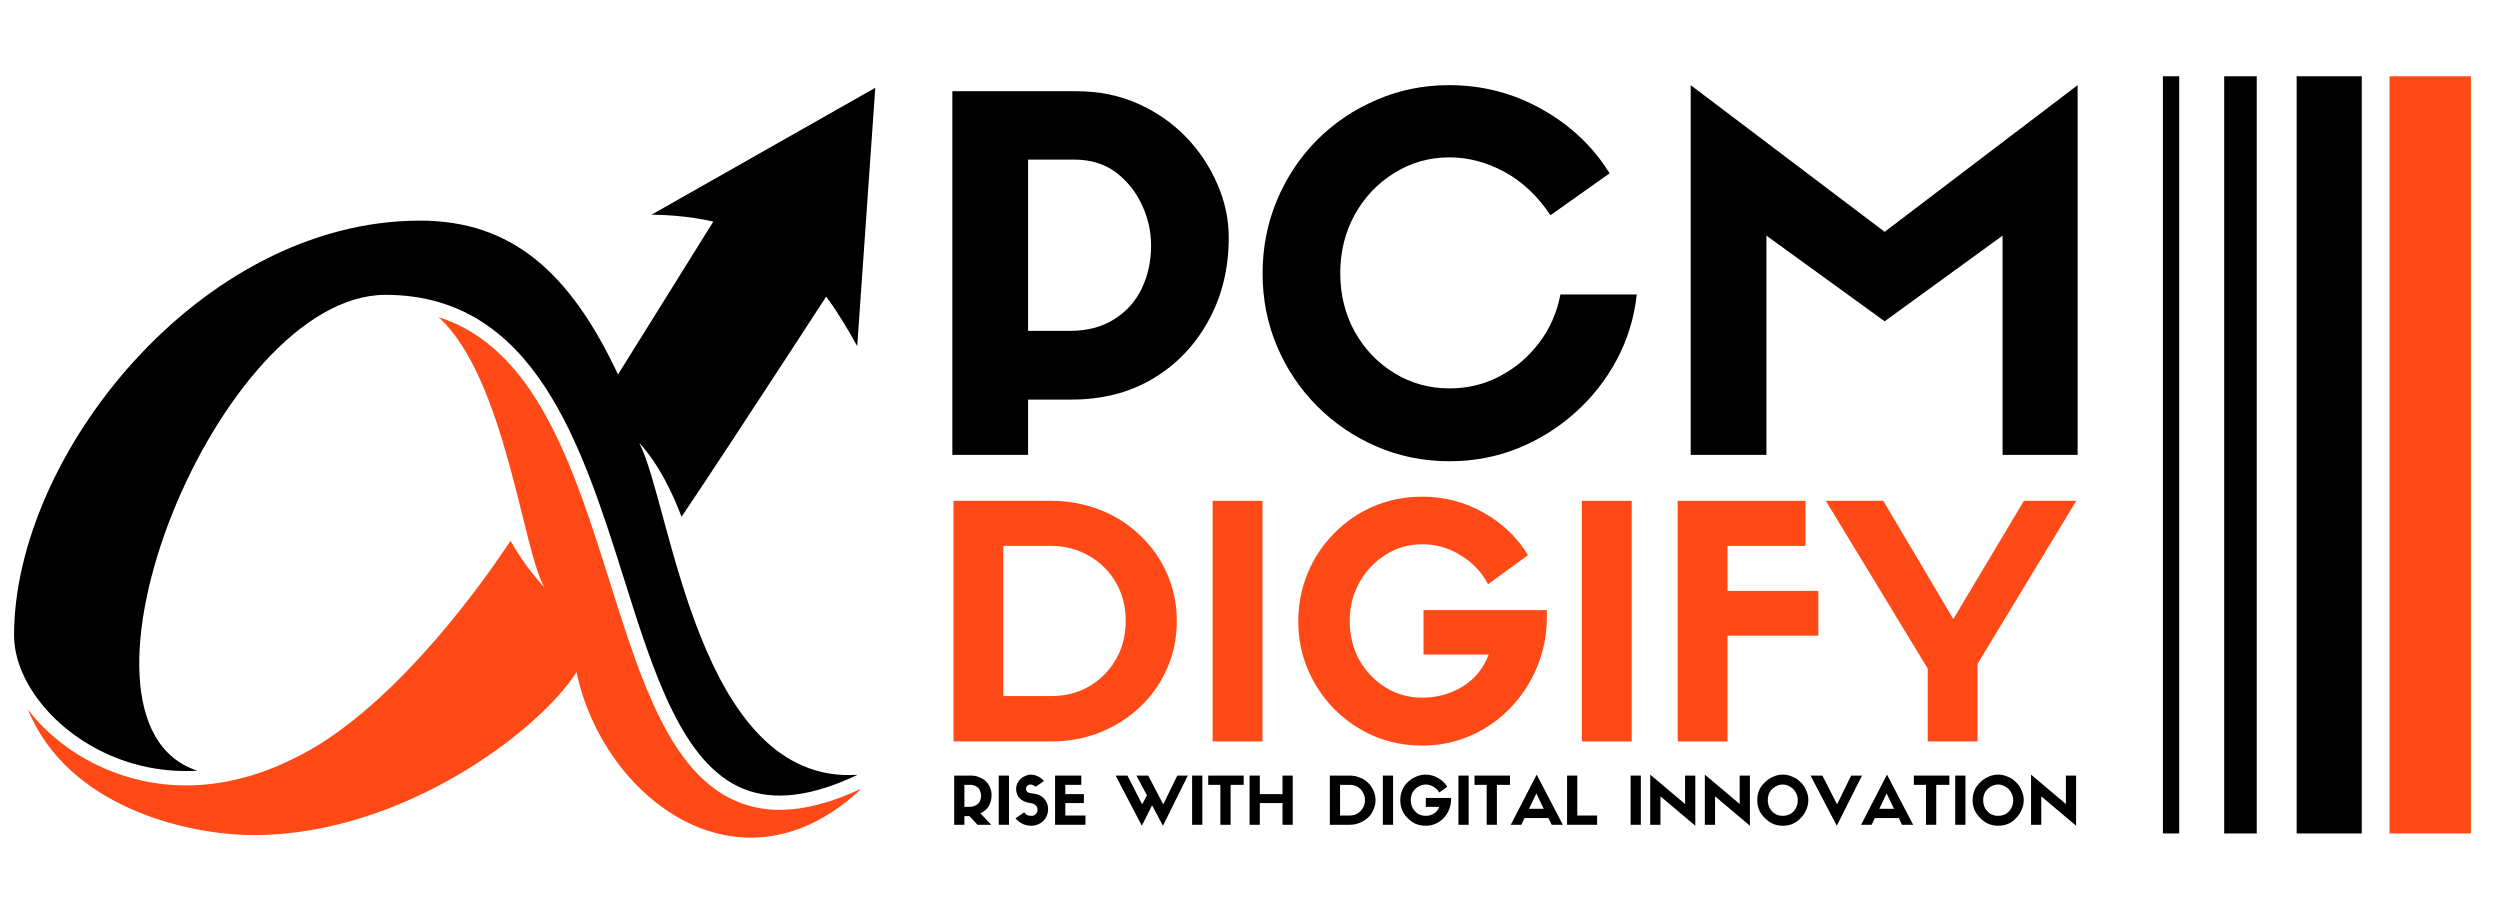
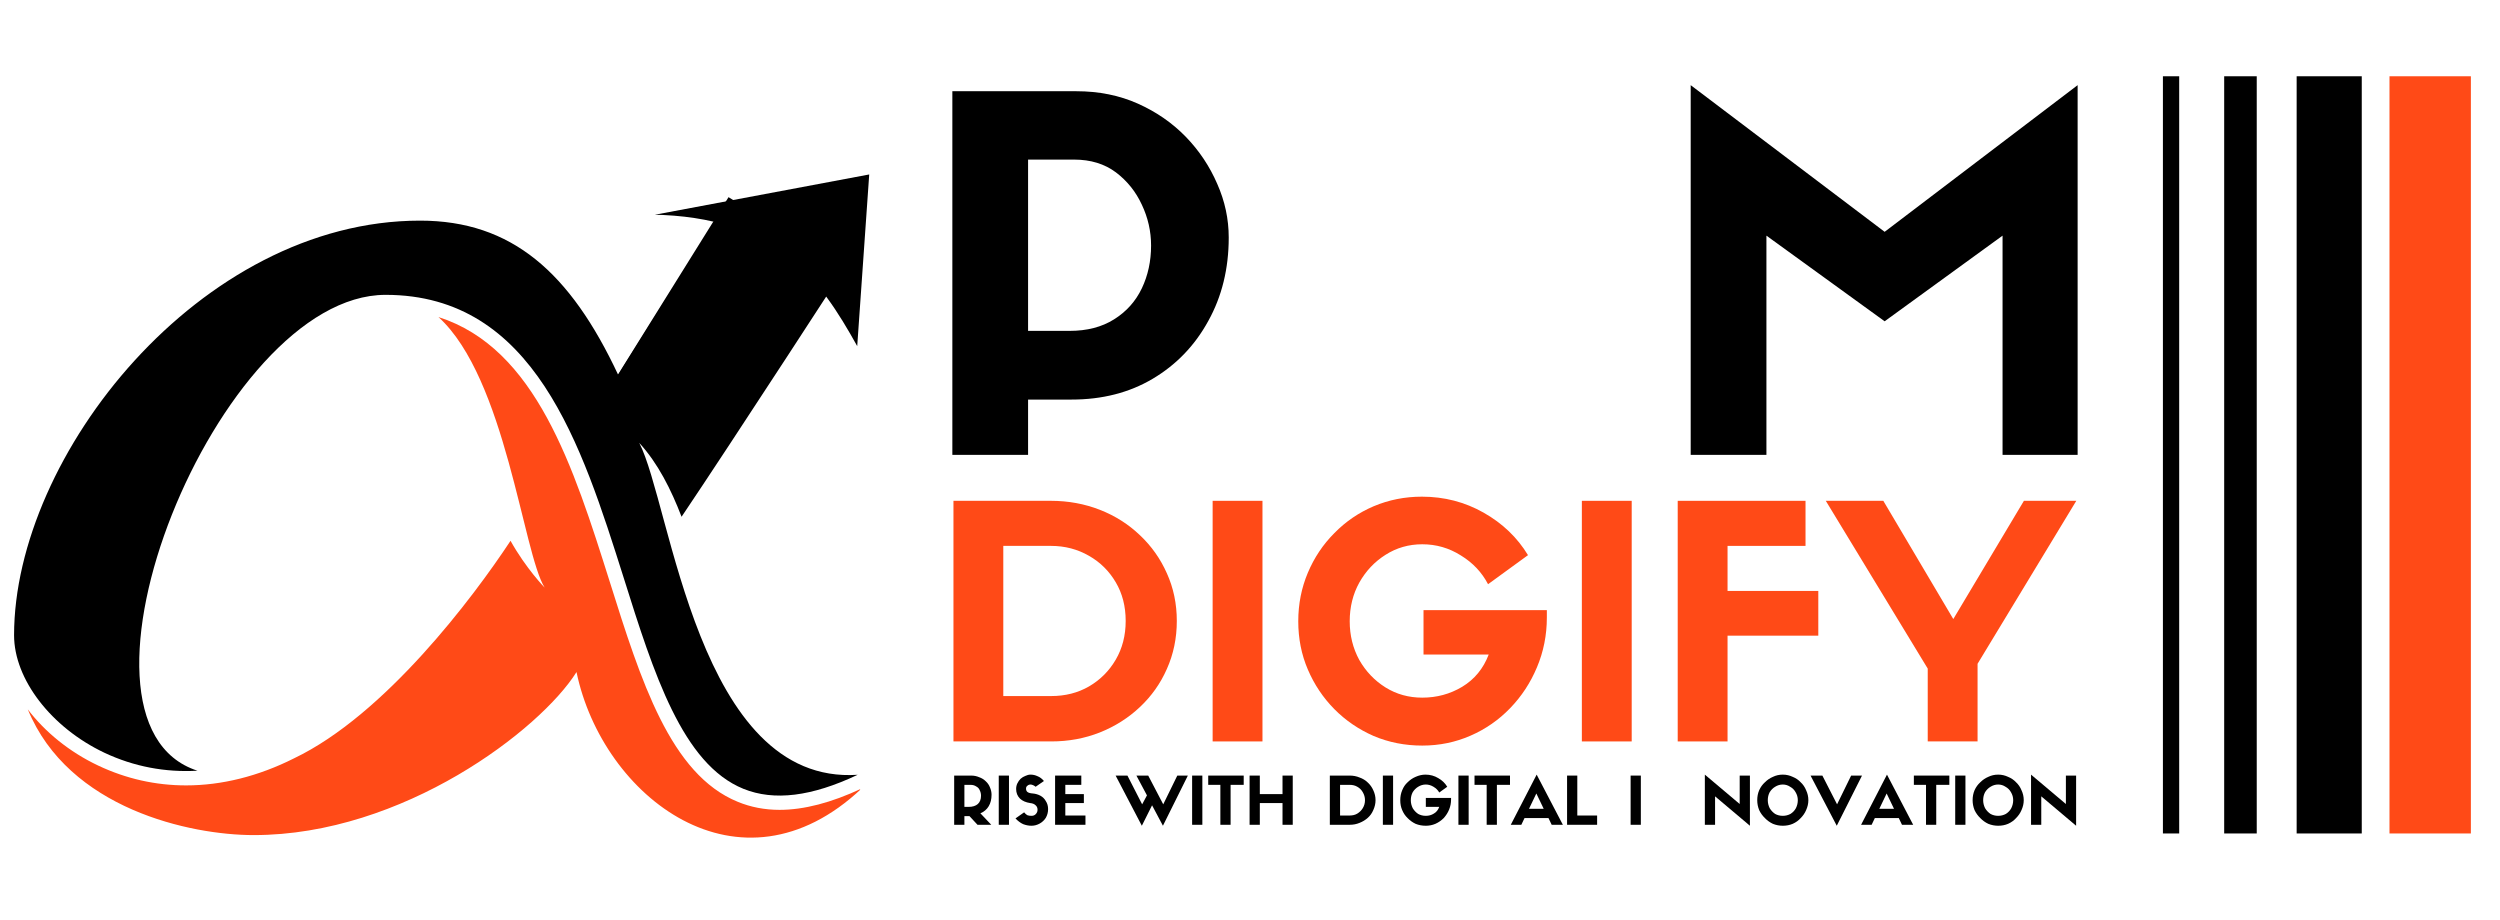
<svg xmlns="http://www.w3.org/2000/svg" width="163" zoomAndPan="magnify" viewBox="0 0 122.25 45" height="60" preserveAspectRatio="xMidYMid meet" version="1.0">
  <defs>
    <g />
    <clipPath id="79022b2105">
      <path d="M 1 15 L 42.059 15 L 42.059 41 L 1 41 Z M 1 15 " clip-rule="nonzero" />
    </clipPath>
    <clipPath id="206e0dc7a6">
      <path d="M 0.672 10.789 L 42 10.789 L 42 39 L 0.672 39 Z M 0.672 10.789 " clip-rule="nonzero" />
    </clipPath>
    <clipPath id="4f07394209">
      <path d="M 31 4 L 43 4 L 43 17 L 31 17 Z M 31 4 " clip-rule="nonzero" />
    </clipPath>
    <clipPath id="9fc306cf40">
      <path d="M 31.836 10.535 L 37.805 1.125 L 47.887 7.52 L 41.918 16.926 Z M 31.836 10.535 " clip-rule="nonzero" />
    </clipPath>
    <clipPath id="0710047034">
      <path d="M 31.836 10.535 L 37.805 1.125 L 47.887 7.52 L 41.918 16.926 Z M 31.836 10.535 " clip-rule="nonzero" />
    </clipPath>
    <clipPath id="e1697349a3">
-       <path d="M 31.836 10.535 L 37.805 1.125 L 47.887 7.52 L 41.918 16.926 Z M 31.836 10.535 " clip-rule="nonzero" />
+       <path d="M 31.836 10.535 L 47.887 7.52 L 41.918 16.926 Z M 31.836 10.535 " clip-rule="nonzero" />
    </clipPath>
    <clipPath id="dc6300f211">
      <path d="M 29 9 L 39 9 L 39 22 L 29 22 Z M 29 9 " clip-rule="nonzero" />
    </clipPath>
    <clipPath id="7b59917bf0">
      <path d="M 35.625 9.641 L 38.977 11.73 L 33 21.324 L 29.648 19.234 Z M 35.625 9.641 " clip-rule="nonzero" />
    </clipPath>
  </defs>
  <g clip-path="url(#79022b2105)">
    <path fill="#ff4a17" d="M 42.133 38.559 C 36.172 44.176 29.465 38.973 28.191 32.863 C 26.434 35.672 19.711 40.836 12.406 40.836 C 9.316 40.836 3.355 39.559 1.359 34.688 C 2.203 35.797 3.398 36.773 4.805 37.438 C 6.176 38.086 7.617 38.406 9.102 38.406 C 10.84 38.406 12.633 37.961 14.379 37.082 C 18.816 34.961 23.125 29.238 24.965 26.445 C 25.719 27.797 26.633 28.734 26.633 28.734 C 25.578 27.043 24.727 18.488 21.441 15.504 C 26.207 17.023 28.039 22.816 29.816 28.445 C 31.34 33.293 32.781 37.867 36.082 39.211 C 36.711 39.469 37.391 39.602 38.121 39.602 C 39.312 39.602 40.648 39.254 42.133 38.559 Z M 42.133 38.559 " fill-opacity="1" fill-rule="nonzero" />
  </g>
  <g clip-path="url(#206e0dc7a6)">
    <path fill="#000000" d="M 0.688 31.062 C 0.688 22.277 9.789 10.789 20.539 10.789 C 25.031 10.789 27.883 13.324 30.23 18.332 L 34.059 12.238 L 41.875 12.238 C 41.875 12.238 35.691 21.77 33.328 25.27 C 32.824 23.953 32.168 22.641 31.258 21.656 C 32.824 24.664 34.109 38.414 41.941 37.887 C 39.688 38.953 37.855 39.18 36.355 38.574 C 33.371 37.363 31.969 32.938 30.496 28.246 C 28.445 21.762 26.133 14.418 18.855 14.418 C 10.641 14.418 2.277 35.309 9.656 37.688 C 8.082 37.777 6.547 37.488 5.105 36.809 C 2.5 35.574 0.688 33.211 0.688 31.062 Z M 0.688 31.062 " fill-opacity="1" fill-rule="nonzero" />
  </g>
  <g clip-path="url(#4f07394209)">
    <g clip-path="url(#9fc306cf40)">
      <g clip-path="url(#0710047034)">
        <g clip-path="url(#e1697349a3)">
          <path fill="#000000" d="M 31.863 10.496 L 42.801 4.293 L 41.918 16.926 C 40.094 13.645 37.965 10.586 31.863 10.496 Z M 31.863 10.496 " fill-opacity="1" fill-rule="nonzero" />
        </g>
      </g>
    </g>
  </g>
  <g clip-path="url(#dc6300f211)">
    <g clip-path="url(#7b59917bf0)">
      <path fill="#000000" d="M 35.625 9.641 L 38.977 11.73 L 32.996 21.328 L 29.645 19.238 Z M 35.625 9.641 " fill-opacity="1" fill-rule="nonzero" />
    </g>
  </g>
  <g fill="#ff4a17" fill-opacity="1">
    <g transform="translate(45.499, 36.256)">
      <g>
        <path d="M 1.125 -11.766 L 5.891 -11.766 C 6.742 -11.766 7.539 -11.617 8.281 -11.328 C 9.031 -11.035 9.688 -10.617 10.25 -10.078 C 10.812 -9.547 11.25 -8.926 11.562 -8.219 C 11.883 -7.508 12.047 -6.734 12.047 -5.891 C 12.047 -5.047 11.883 -4.266 11.562 -3.547 C 11.25 -2.836 10.812 -2.219 10.25 -1.688 C 9.688 -1.156 9.031 -0.738 8.281 -0.438 C 7.539 -0.145 6.75 0 5.906 0 L 1.125 0 Z M 3.562 -2.219 L 5.906 -2.219 C 6.594 -2.219 7.207 -2.375 7.75 -2.688 C 8.301 -3.008 8.738 -3.445 9.062 -4 C 9.383 -4.551 9.547 -5.18 9.547 -5.891 C 9.547 -6.609 9.383 -7.238 9.062 -7.781 C 8.738 -8.332 8.301 -8.766 7.75 -9.078 C 7.195 -9.398 6.578 -9.562 5.891 -9.562 L 3.562 -9.562 Z M 3.562 -2.219 " />
      </g>
    </g>
  </g>
  <g fill="#ff4a17" fill-opacity="1">
    <g transform="translate(58.173, 36.256)">
      <g>
        <path d="M 3.562 -11.766 L 3.562 0 L 1.125 0 L 1.125 -11.766 Z M 3.562 -11.766 " />
      </g>
    </g>
  </g>
  <g fill="#ff4a17" fill-opacity="1">
    <g transform="translate(62.86, 36.256)">
      <g>
        <path d="M 12.781 -6.422 L 12.781 -6.062 C 12.781 -5.195 12.617 -4.383 12.297 -3.625 C 11.984 -2.875 11.547 -2.207 10.984 -1.625 C 10.43 -1.051 9.785 -0.602 9.047 -0.281 C 8.316 0.039 7.531 0.203 6.688 0.203 C 5.844 0.203 5.051 0.047 4.312 -0.266 C 3.582 -0.586 2.941 -1.023 2.391 -1.578 C 1.836 -2.141 1.406 -2.785 1.094 -3.516 C 0.781 -4.242 0.625 -5.031 0.625 -5.875 C 0.625 -6.719 0.781 -7.508 1.094 -8.25 C 1.406 -8.988 1.836 -9.633 2.391 -10.188 C 2.941 -10.75 3.582 -11.188 4.312 -11.5 C 5.051 -11.812 5.836 -11.969 6.672 -11.969 C 7.766 -11.969 8.77 -11.707 9.688 -11.188 C 10.613 -10.664 11.336 -9.973 11.859 -9.109 L 9.906 -7.688 C 9.602 -8.27 9.16 -8.738 8.578 -9.094 C 8.004 -9.457 7.375 -9.641 6.688 -9.641 C 6.031 -9.641 5.43 -9.469 4.891 -9.125 C 4.359 -8.789 3.93 -8.336 3.609 -7.766 C 3.297 -7.203 3.141 -6.57 3.141 -5.875 C 3.141 -5.188 3.297 -4.555 3.609 -3.984 C 3.93 -3.422 4.359 -2.973 4.891 -2.641 C 5.43 -2.305 6.031 -2.141 6.688 -2.141 C 7.395 -2.141 8.047 -2.316 8.641 -2.672 C 9.242 -3.035 9.676 -3.562 9.938 -4.25 L 6.75 -4.25 L 6.75 -6.422 Z M 12.781 -6.422 " />
      </g>
    </g>
  </g>
  <g fill="#ff4a17" fill-opacity="1">
    <g transform="translate(76.228, 36.256)">
      <g>
        <path d="M 3.562 -11.766 L 3.562 0 L 1.125 0 L 1.125 -11.766 Z M 3.562 -11.766 " />
      </g>
    </g>
  </g>
  <g fill="#ff4a17" fill-opacity="1">
    <g transform="translate(80.915, 36.256)">
      <g>
        <path d="M 3.562 0 L 1.125 0 L 1.125 -11.766 L 7.375 -11.766 L 7.375 -9.562 L 3.562 -9.562 L 3.562 -7.359 L 8 -7.359 L 8 -5.172 L 3.562 -5.172 Z M 3.562 0 " />
      </g>
    </g>
  </g>
  <g fill="#ff4a17" fill-opacity="1">
    <g transform="translate(89.375, 36.256)">
      <g>
        <path d="M 6.141 -5.984 L 9.594 -11.766 L 12.156 -11.766 L 7.328 -3.797 L 7.328 0 L 4.891 0 L 4.891 -3.562 L -0.094 -11.766 L 2.719 -11.766 Z M 6.141 -5.984 " />
      </g>
    </g>
  </g>
  <g fill="#000000" fill-opacity="1">
    <g transform="translate(44.882, 22.242)">
      <g>
        <path d="M 5.391 0 L 1.688 0 L 1.688 -17.781 L 7.75 -17.781 C 8.852 -17.781 9.859 -17.578 10.766 -17.172 C 11.672 -16.766 12.453 -16.223 13.109 -15.547 C 13.766 -14.867 14.273 -14.102 14.641 -13.25 C 15.016 -12.406 15.203 -11.531 15.203 -10.625 C 15.203 -9.102 14.867 -7.742 14.203 -6.547 C 13.547 -5.348 12.641 -4.406 11.484 -3.719 C 10.336 -3.039 9.016 -2.703 7.516 -2.703 L 5.391 -2.703 Z M 5.391 -6.062 L 7.422 -6.062 C 8.273 -6.062 9 -6.25 9.594 -6.625 C 10.195 -7 10.648 -7.504 10.953 -8.141 C 11.254 -8.773 11.406 -9.473 11.406 -10.234 C 11.406 -10.93 11.254 -11.598 10.953 -12.234 C 10.66 -12.867 10.238 -13.395 9.688 -13.812 C 9.133 -14.227 8.453 -14.438 7.641 -14.438 L 5.391 -14.438 Z M 5.391 -6.062 " />
      </g>
    </g>
  </g>
  <g fill="#000000" fill-opacity="1">
    <g transform="translate(60.788, 22.242)">
      <g>
-         <path d="M 15.516 -7.844 L 19.25 -7.844 C 19.125 -6.695 18.797 -5.629 18.266 -4.641 C 17.742 -3.66 17.066 -2.801 16.234 -2.062 C 15.41 -1.32 14.473 -0.738 13.422 -0.312 C 12.379 0.102 11.27 0.312 10.094 0.312 C 8.82 0.312 7.633 0.07 6.531 -0.406 C 5.426 -0.883 4.453 -1.547 3.609 -2.391 C 2.773 -3.234 2.125 -4.207 1.656 -5.312 C 1.188 -6.414 0.953 -7.602 0.953 -8.875 C 0.953 -10.145 1.188 -11.336 1.656 -12.453 C 2.125 -13.566 2.773 -14.547 3.609 -15.391 C 4.453 -16.234 5.426 -16.891 6.531 -17.359 C 7.633 -17.836 8.812 -18.078 10.062 -18.078 C 11.719 -18.078 13.238 -17.68 14.625 -16.891 C 16.02 -16.109 17.117 -15.066 17.922 -13.766 L 15.031 -11.719 C 14.395 -12.664 13.641 -13.375 12.766 -13.844 C 11.898 -14.312 11.008 -14.547 10.094 -14.547 C 9.102 -14.547 8.203 -14.289 7.391 -13.781 C 6.578 -13.281 5.93 -12.598 5.453 -11.734 C 4.984 -10.879 4.75 -9.926 4.75 -8.875 C 4.75 -7.844 4.984 -6.895 5.453 -6.031 C 5.93 -5.176 6.578 -4.5 7.391 -4 C 8.203 -3.5 9.102 -3.25 10.094 -3.25 C 10.977 -3.25 11.797 -3.445 12.547 -3.844 C 13.305 -4.238 13.945 -4.781 14.469 -5.469 C 15 -6.164 15.348 -6.957 15.516 -7.844 Z M 15.516 -7.844 " />
-       </g>
+         </g>
    </g>
  </g>
  <g fill="#000000" fill-opacity="1">
    <g transform="translate(80.987, 22.242)">
      <g>
        <path d="M 11.172 -10.906 L 20.609 -18.078 L 20.609 0 L 16.938 0 L 16.938 -10.719 L 11.172 -6.531 L 5.391 -10.719 L 5.391 0 L 1.688 0 L 1.688 -18.078 Z M 11.172 -10.906 " />
      </g>
    </g>
  </g>
  <g fill="#000000" fill-opacity="1">
    <g transform="translate(46.425, 40.332)">
      <g>
        <path d="M 0.984 -0.422 L 0.734 -0.422 L 0.734 0 L 0.234 0 L 0.234 -2.406 L 1.062 -2.406 C 1.207 -2.406 1.336 -2.379 1.453 -2.328 C 1.578 -2.285 1.688 -2.219 1.781 -2.125 C 1.875 -2.039 1.941 -1.941 1.984 -1.828 C 2.035 -1.711 2.062 -1.594 2.062 -1.469 C 2.062 -1.25 2.016 -1.062 1.922 -0.906 C 1.828 -0.75 1.691 -0.633 1.516 -0.562 L 2.047 0 L 1.375 0 Z M 0.734 -0.875 L 0.938 -0.875 C 1.133 -0.875 1.285 -0.922 1.391 -1.016 C 1.492 -1.109 1.547 -1.242 1.547 -1.422 C 1.547 -1.523 1.523 -1.613 1.484 -1.688 C 1.453 -1.77 1.395 -1.832 1.312 -1.875 C 1.238 -1.926 1.145 -1.953 1.031 -1.953 L 0.734 -1.953 Z M 0.734 -0.875 " />
      </g>
    </g>
  </g>
  <g fill="#000000" fill-opacity="1">
    <g transform="translate(48.605, 40.332)">
      <g>
        <path d="M 0.734 -2.406 L 0.734 0 L 0.234 0 L 0.234 -2.406 Z M 0.734 -2.406 " />
      </g>
    </g>
  </g>
  <g fill="#000000" fill-opacity="1">
    <g transform="translate(49.564, 40.332)">
      <g>
        <path d="M 0.812 -1.062 C 0.602 -1.094 0.438 -1.164 0.312 -1.281 C 0.188 -1.406 0.125 -1.562 0.125 -1.75 C 0.125 -1.852 0.145 -1.945 0.188 -2.031 C 0.227 -2.113 0.281 -2.188 0.344 -2.25 C 0.414 -2.312 0.492 -2.359 0.578 -2.391 C 0.66 -2.43 0.742 -2.453 0.828 -2.453 C 0.953 -2.453 1.066 -2.426 1.172 -2.375 C 1.285 -2.332 1.391 -2.254 1.484 -2.141 L 1.078 -1.859 C 1.047 -1.891 1.004 -1.914 0.953 -1.938 C 0.91 -1.957 0.867 -1.969 0.828 -1.969 C 0.766 -1.969 0.711 -1.945 0.672 -1.906 C 0.629 -1.875 0.609 -1.828 0.609 -1.766 C 0.609 -1.703 0.629 -1.648 0.672 -1.609 C 0.723 -1.566 0.812 -1.539 0.938 -1.531 C 1.07 -1.52 1.195 -1.484 1.312 -1.422 C 1.426 -1.359 1.516 -1.27 1.578 -1.156 C 1.648 -1.051 1.688 -0.922 1.688 -0.766 C 1.688 -0.609 1.648 -0.469 1.578 -0.344 C 1.504 -0.227 1.406 -0.133 1.281 -0.062 C 1.156 0.008 1.02 0.047 0.875 0.047 C 0.738 0.047 0.602 0.02 0.469 -0.031 C 0.332 -0.094 0.207 -0.188 0.094 -0.312 L 0.516 -0.609 C 0.566 -0.547 0.617 -0.5 0.672 -0.469 C 0.734 -0.445 0.801 -0.438 0.875 -0.438 C 0.957 -0.438 1.023 -0.461 1.078 -0.516 C 1.141 -0.578 1.172 -0.648 1.172 -0.734 C 1.172 -0.828 1.141 -0.898 1.078 -0.953 C 1.016 -1.016 0.926 -1.051 0.812 -1.062 Z M 0.812 -1.062 " />
      </g>
    </g>
  </g>
  <g fill="#000000" fill-opacity="1">
    <g transform="translate(51.36, 40.332)">
      <g>
        <path d="M 1.719 0 L 0.234 0 L 0.234 -2.406 L 1.516 -2.406 L 1.516 -1.953 L 0.734 -1.953 L 0.734 -1.5 L 1.641 -1.5 L 1.641 -1.062 L 0.734 -1.062 L 0.734 -0.453 L 1.719 -0.453 Z M 1.719 0 " />
      </g>
    </g>
  </g>
  <g fill="#000000" fill-opacity="1">
    <g transform="translate(53.21, 40.332)">
      <g />
    </g>
  </g>
  <g fill="#000000" fill-opacity="1">
    <g transform="translate(54.57, 40.332)">
      <g>
        <path d="M 2.312 -1 L 3 -2.406 L 3.516 -2.406 L 2.297 0.047 L 1.766 -0.953 L 1.266 0.047 L -0.016 -2.406 L 0.562 -2.406 L 1.281 -1 L 1.516 -1.438 L 1 -2.406 L 1.578 -2.406 Z M 2.312 -1 " />
      </g>
    </g>
  </g>
  <g fill="#000000" fill-opacity="1">
    <g transform="translate(58.061, 40.332)">
      <g>
        <path d="M 0.734 -2.406 L 0.734 0 L 0.234 0 L 0.234 -2.406 Z M 0.734 -2.406 " />
      </g>
    </g>
  </g>
  <g fill="#000000" fill-opacity="1">
    <g transform="translate(59.02, 40.332)">
      <g>
        <path d="M 1.156 0 L 0.656 0 L 0.656 -1.953 L 0.062 -1.953 L 0.062 -2.406 L 1.797 -2.406 L 1.797 -1.953 L 1.156 -1.953 Z M 1.156 0 " />
      </g>
    </g>
  </g>
  <g fill="#000000" fill-opacity="1">
    <g transform="translate(60.871, 40.332)">
      <g>
        <path d="M 0.234 -2.406 L 0.734 -2.406 L 0.734 -1.5 L 1.844 -1.5 L 1.844 -2.406 L 2.344 -2.406 L 2.344 0 L 1.844 0 L 1.844 -1.062 L 0.734 -1.062 L 0.734 0 L 0.234 0 Z M 0.234 -2.406 " />
      </g>
    </g>
  </g>
  <g fill="#000000" fill-opacity="1">
    <g transform="translate(63.435, 40.332)">
      <g />
    </g>
  </g>
  <g fill="#000000" fill-opacity="1">
    <g transform="translate(64.795, 40.332)">
      <g>
        <path d="M 0.234 -2.406 L 1.203 -2.406 C 1.379 -2.406 1.539 -2.375 1.688 -2.312 C 1.844 -2.258 1.977 -2.176 2.094 -2.062 C 2.207 -1.957 2.297 -1.832 2.359 -1.688 C 2.43 -1.539 2.469 -1.379 2.469 -1.203 C 2.469 -1.035 2.43 -0.875 2.359 -0.719 C 2.297 -0.57 2.207 -0.445 2.094 -0.344 C 1.977 -0.238 1.844 -0.156 1.688 -0.094 C 1.539 -0.031 1.379 0 1.203 0 L 0.234 0 Z M 0.734 -0.453 L 1.203 -0.453 C 1.348 -0.453 1.473 -0.484 1.578 -0.547 C 1.691 -0.617 1.781 -0.707 1.844 -0.812 C 1.914 -0.926 1.953 -1.055 1.953 -1.203 C 1.953 -1.348 1.914 -1.477 1.844 -1.594 C 1.781 -1.707 1.691 -1.797 1.578 -1.859 C 1.473 -1.922 1.348 -1.953 1.203 -1.953 L 0.734 -1.953 Z M 0.734 -0.453 " />
      </g>
    </g>
  </g>
  <g fill="#000000" fill-opacity="1">
    <g transform="translate(67.388, 40.332)">
      <g>
        <path d="M 0.734 -2.406 L 0.734 0 L 0.234 0 L 0.234 -2.406 Z M 0.734 -2.406 " />
      </g>
    </g>
  </g>
  <g fill="#000000" fill-opacity="1">
    <g transform="translate(68.348, 40.332)">
      <g>
        <path d="M 2.609 -1.312 L 2.609 -1.234 C 2.609 -1.066 2.578 -0.906 2.516 -0.75 C 2.453 -0.594 2.363 -0.453 2.25 -0.328 C 2.133 -0.211 2 -0.117 1.844 -0.047 C 1.695 0.016 1.539 0.047 1.375 0.047 C 1.195 0.047 1.031 0.016 0.875 -0.047 C 0.727 -0.117 0.598 -0.211 0.484 -0.328 C 0.367 -0.441 0.281 -0.57 0.219 -0.719 C 0.156 -0.863 0.125 -1.023 0.125 -1.203 C 0.125 -1.379 0.156 -1.539 0.219 -1.688 C 0.281 -1.844 0.367 -1.973 0.484 -2.078 C 0.598 -2.191 0.727 -2.281 0.875 -2.344 C 1.031 -2.414 1.191 -2.453 1.359 -2.453 C 1.586 -2.453 1.797 -2.395 1.984 -2.281 C 2.172 -2.176 2.316 -2.035 2.422 -1.859 L 2.031 -1.578 C 1.969 -1.691 1.875 -1.785 1.75 -1.859 C 1.633 -1.93 1.508 -1.969 1.375 -1.969 C 1.238 -1.969 1.113 -1.93 1 -1.859 C 0.895 -1.797 0.805 -1.707 0.734 -1.594 C 0.672 -1.477 0.641 -1.348 0.641 -1.203 C 0.641 -1.066 0.672 -0.938 0.734 -0.812 C 0.805 -0.695 0.895 -0.602 1 -0.531 C 1.113 -0.469 1.238 -0.438 1.375 -0.438 C 1.52 -0.438 1.648 -0.473 1.766 -0.547 C 1.891 -0.617 1.977 -0.727 2.031 -0.875 L 1.375 -0.875 L 1.375 -1.312 Z M 2.609 -1.312 " />
      </g>
    </g>
  </g>
  <g fill="#000000" fill-opacity="1">
    <g transform="translate(71.083, 40.332)">
      <g>
        <path d="M 0.734 -2.406 L 0.734 0 L 0.234 0 L 0.234 -2.406 Z M 0.734 -2.406 " />
      </g>
    </g>
  </g>
  <g fill="#000000" fill-opacity="1">
    <g transform="translate(72.042, 40.332)">
      <g>
        <path d="M 1.156 0 L 0.656 0 L 0.656 -1.953 L 0.062 -1.953 L 0.062 -2.406 L 1.797 -2.406 L 1.797 -1.953 L 1.156 -1.953 Z M 1.156 0 " />
      </g>
    </g>
  </g>
  <g fill="#000000" fill-opacity="1">
    <g transform="translate(73.893, 40.332)">
      <g>
        <path d="M 1.984 0 L 1.828 -0.328 L 0.656 -0.328 L 0.5 0 L -0.016 0 L 1.25 -2.453 L 2.531 0 Z M 1.234 -1.531 L 0.875 -0.781 L 1.594 -0.781 Z M 1.234 -1.531 " />
      </g>
    </g>
  </g>
  <g fill="#000000" fill-opacity="1">
    <g transform="translate(76.396, 40.332)">
      <g>
        <path d="M 0.234 -2.406 L 0.734 -2.406 L 0.734 -0.453 L 1.703 -0.453 L 1.703 0 L 0.234 0 Z M 0.234 -2.406 " />
      </g>
    </g>
  </g>
  <g fill="#000000" fill-opacity="1">
    <g transform="translate(78.143, 40.332)">
      <g />
    </g>
  </g>
  <g fill="#000000" fill-opacity="1">
    <g transform="translate(79.503, 40.332)">
      <g>
        <path d="M 0.734 -2.406 L 0.734 0 L 0.234 0 L 0.234 -2.406 Z M 0.734 -2.406 " />
      </g>
    </g>
  </g>
  <g fill="#000000" fill-opacity="1">
    <g transform="translate(80.462, 40.332)">
      <g>
-         <path d="M 1.938 -1.016 L 1.938 -2.406 L 2.438 -2.406 L 2.438 0.047 L 0.734 -1.391 L 0.734 0 L 0.234 0 L 0.234 -2.453 Z M 1.938 -1.016 " />
-       </g>
+         </g>
    </g>
  </g>
  <g fill="#000000" fill-opacity="1">
    <g transform="translate(83.133, 40.332)">
      <g>
        <path d="M 1.938 -1.016 L 1.938 -2.406 L 2.438 -2.406 L 2.438 0.047 L 0.734 -1.391 L 0.734 0 L 0.234 0 L 0.234 -2.453 Z M 1.938 -1.016 " />
      </g>
    </g>
  </g>
  <g fill="#000000" fill-opacity="1">
    <g transform="translate(85.804, 40.332)">
      <g>
        <path d="M 1.375 0.047 C 1.207 0.047 1.047 0.016 0.891 -0.047 C 0.742 -0.117 0.613 -0.211 0.5 -0.328 C 0.383 -0.441 0.289 -0.57 0.219 -0.719 C 0.156 -0.875 0.125 -1.035 0.125 -1.203 C 0.125 -1.379 0.156 -1.539 0.219 -1.688 C 0.289 -1.844 0.383 -1.973 0.5 -2.078 C 0.613 -2.191 0.742 -2.281 0.891 -2.344 C 1.035 -2.414 1.195 -2.453 1.375 -2.453 C 1.551 -2.453 1.711 -2.414 1.859 -2.344 C 2.016 -2.281 2.145 -2.191 2.25 -2.078 C 2.363 -1.973 2.453 -1.844 2.516 -1.688 C 2.586 -1.539 2.625 -1.379 2.625 -1.203 C 2.625 -1.035 2.586 -0.875 2.516 -0.719 C 2.453 -0.57 2.363 -0.441 2.25 -0.328 C 2.145 -0.211 2.016 -0.117 1.859 -0.047 C 1.711 0.016 1.551 0.047 1.375 0.047 Z M 1.375 -1.969 C 1.238 -1.969 1.113 -1.93 1 -1.859 C 0.895 -1.797 0.805 -1.707 0.734 -1.594 C 0.672 -1.477 0.641 -1.348 0.641 -1.203 C 0.641 -1.066 0.672 -0.938 0.734 -0.812 C 0.805 -0.695 0.895 -0.602 1 -0.531 C 1.113 -0.469 1.238 -0.438 1.375 -0.438 C 1.508 -0.438 1.633 -0.469 1.75 -0.531 C 1.863 -0.602 1.953 -0.695 2.016 -0.812 C 2.078 -0.938 2.109 -1.066 2.109 -1.203 C 2.109 -1.348 2.07 -1.477 2 -1.594 C 1.938 -1.707 1.848 -1.797 1.734 -1.859 C 1.629 -1.93 1.508 -1.969 1.375 -1.969 Z M 1.375 -1.969 " />
      </g>
    </g>
  </g>
  <g fill="#000000" fill-opacity="1">
    <g transform="translate(88.552, 40.332)">
      <g>
        <path d="M 1.281 -1 L 1.969 -2.406 L 2.5 -2.406 L 1.266 0.047 L -0.016 -2.406 L 0.562 -2.406 Z M 1.281 -1 " />
      </g>
    </g>
  </g>
  <g fill="#000000" fill-opacity="1">
    <g transform="translate(91.023, 40.332)">
      <g>
        <path d="M 1.984 0 L 1.828 -0.328 L 0.656 -0.328 L 0.5 0 L -0.016 0 L 1.25 -2.453 L 2.531 0 Z M 1.234 -1.531 L 0.875 -0.781 L 1.594 -0.781 Z M 1.234 -1.531 " />
      </g>
    </g>
  </g>
  <g fill="#000000" fill-opacity="1">
    <g transform="translate(93.526, 40.332)">
      <g>
        <path d="M 1.156 0 L 0.656 0 L 0.656 -1.953 L 0.062 -1.953 L 0.062 -2.406 L 1.797 -2.406 L 1.797 -1.953 L 1.156 -1.953 Z M 1.156 0 " />
      </g>
    </g>
  </g>
  <g fill="#000000" fill-opacity="1">
    <g transform="translate(95.376, 40.332)">
      <g>
        <path d="M 0.734 -2.406 L 0.734 0 L 0.234 0 L 0.234 -2.406 Z M 0.734 -2.406 " />
      </g>
    </g>
  </g>
  <g fill="#000000" fill-opacity="1">
    <g transform="translate(96.336, 40.332)">
      <g>
        <path d="M 1.375 0.047 C 1.207 0.047 1.047 0.016 0.891 -0.047 C 0.742 -0.117 0.613 -0.211 0.5 -0.328 C 0.383 -0.441 0.289 -0.57 0.219 -0.719 C 0.156 -0.875 0.125 -1.035 0.125 -1.203 C 0.125 -1.379 0.156 -1.539 0.219 -1.688 C 0.289 -1.844 0.383 -1.973 0.5 -2.078 C 0.613 -2.191 0.742 -2.281 0.891 -2.344 C 1.035 -2.414 1.195 -2.453 1.375 -2.453 C 1.551 -2.453 1.711 -2.414 1.859 -2.344 C 2.016 -2.281 2.145 -2.191 2.25 -2.078 C 2.363 -1.973 2.453 -1.844 2.516 -1.688 C 2.586 -1.539 2.625 -1.379 2.625 -1.203 C 2.625 -1.035 2.586 -0.875 2.516 -0.719 C 2.453 -0.57 2.363 -0.441 2.25 -0.328 C 2.145 -0.211 2.016 -0.117 1.859 -0.047 C 1.711 0.016 1.551 0.047 1.375 0.047 Z M 1.375 -1.969 C 1.238 -1.969 1.113 -1.93 1 -1.859 C 0.895 -1.797 0.805 -1.707 0.734 -1.594 C 0.672 -1.477 0.641 -1.348 0.641 -1.203 C 0.641 -1.066 0.672 -0.938 0.734 -0.812 C 0.805 -0.695 0.895 -0.602 1 -0.531 C 1.113 -0.469 1.238 -0.438 1.375 -0.438 C 1.508 -0.438 1.633 -0.469 1.75 -0.531 C 1.863 -0.602 1.953 -0.695 2.016 -0.812 C 2.078 -0.938 2.109 -1.066 2.109 -1.203 C 2.109 -1.348 2.07 -1.477 2 -1.594 C 1.938 -1.707 1.848 -1.797 1.734 -1.859 C 1.629 -1.93 1.508 -1.969 1.375 -1.969 Z M 1.375 -1.969 " />
      </g>
    </g>
  </g>
  <g fill="#000000" fill-opacity="1">
    <g transform="translate(99.084, 40.332)">
      <g>
        <path d="M 1.938 -1.016 L 1.938 -2.406 L 2.438 -2.406 L 2.438 0.047 L 0.734 -1.391 L 0.734 0 L 0.234 0 L 0.234 -2.453 Z M 1.938 -1.016 " />
      </g>
    </g>
  </g>
  <path stroke-linecap="butt" transform="matrix(0, 0.796, -0.796, 0, 110.353, 3.732)" fill="none" stroke-linejoin="miter" d="M -0.002 0.998 L 46.513 0.998 " stroke="#000000" stroke-width="2" stroke-opacity="1" stroke-miterlimit="4" />
  <path stroke-linecap="butt" transform="matrix(0, 0.796, -0.796, 0, 115.49, 3.732)" fill="none" stroke-linejoin="miter" d="M -0.002 2 L 46.513 2 " stroke="#000000" stroke-width="4" stroke-opacity="1" stroke-miterlimit="4" />
  <path stroke-linecap="butt" transform="matrix(0, 0.796, -0.796, 0, 106.561, 3.732)" fill="none" stroke-linejoin="miter" d="M -0.002 0.498 L 46.513 0.498 " stroke="#000000" stroke-width="1" stroke-opacity="1" stroke-miterlimit="4" />
  <path stroke-linecap="butt" transform="matrix(0, 0.796, -0.796, 0, 120.826, 3.732)" fill="none" stroke-linejoin="miter" d="M -0.002 2.5 L 46.513 2.5 " stroke="#ff4a17" stroke-width="5" stroke-opacity="1" stroke-miterlimit="4" />
</svg>